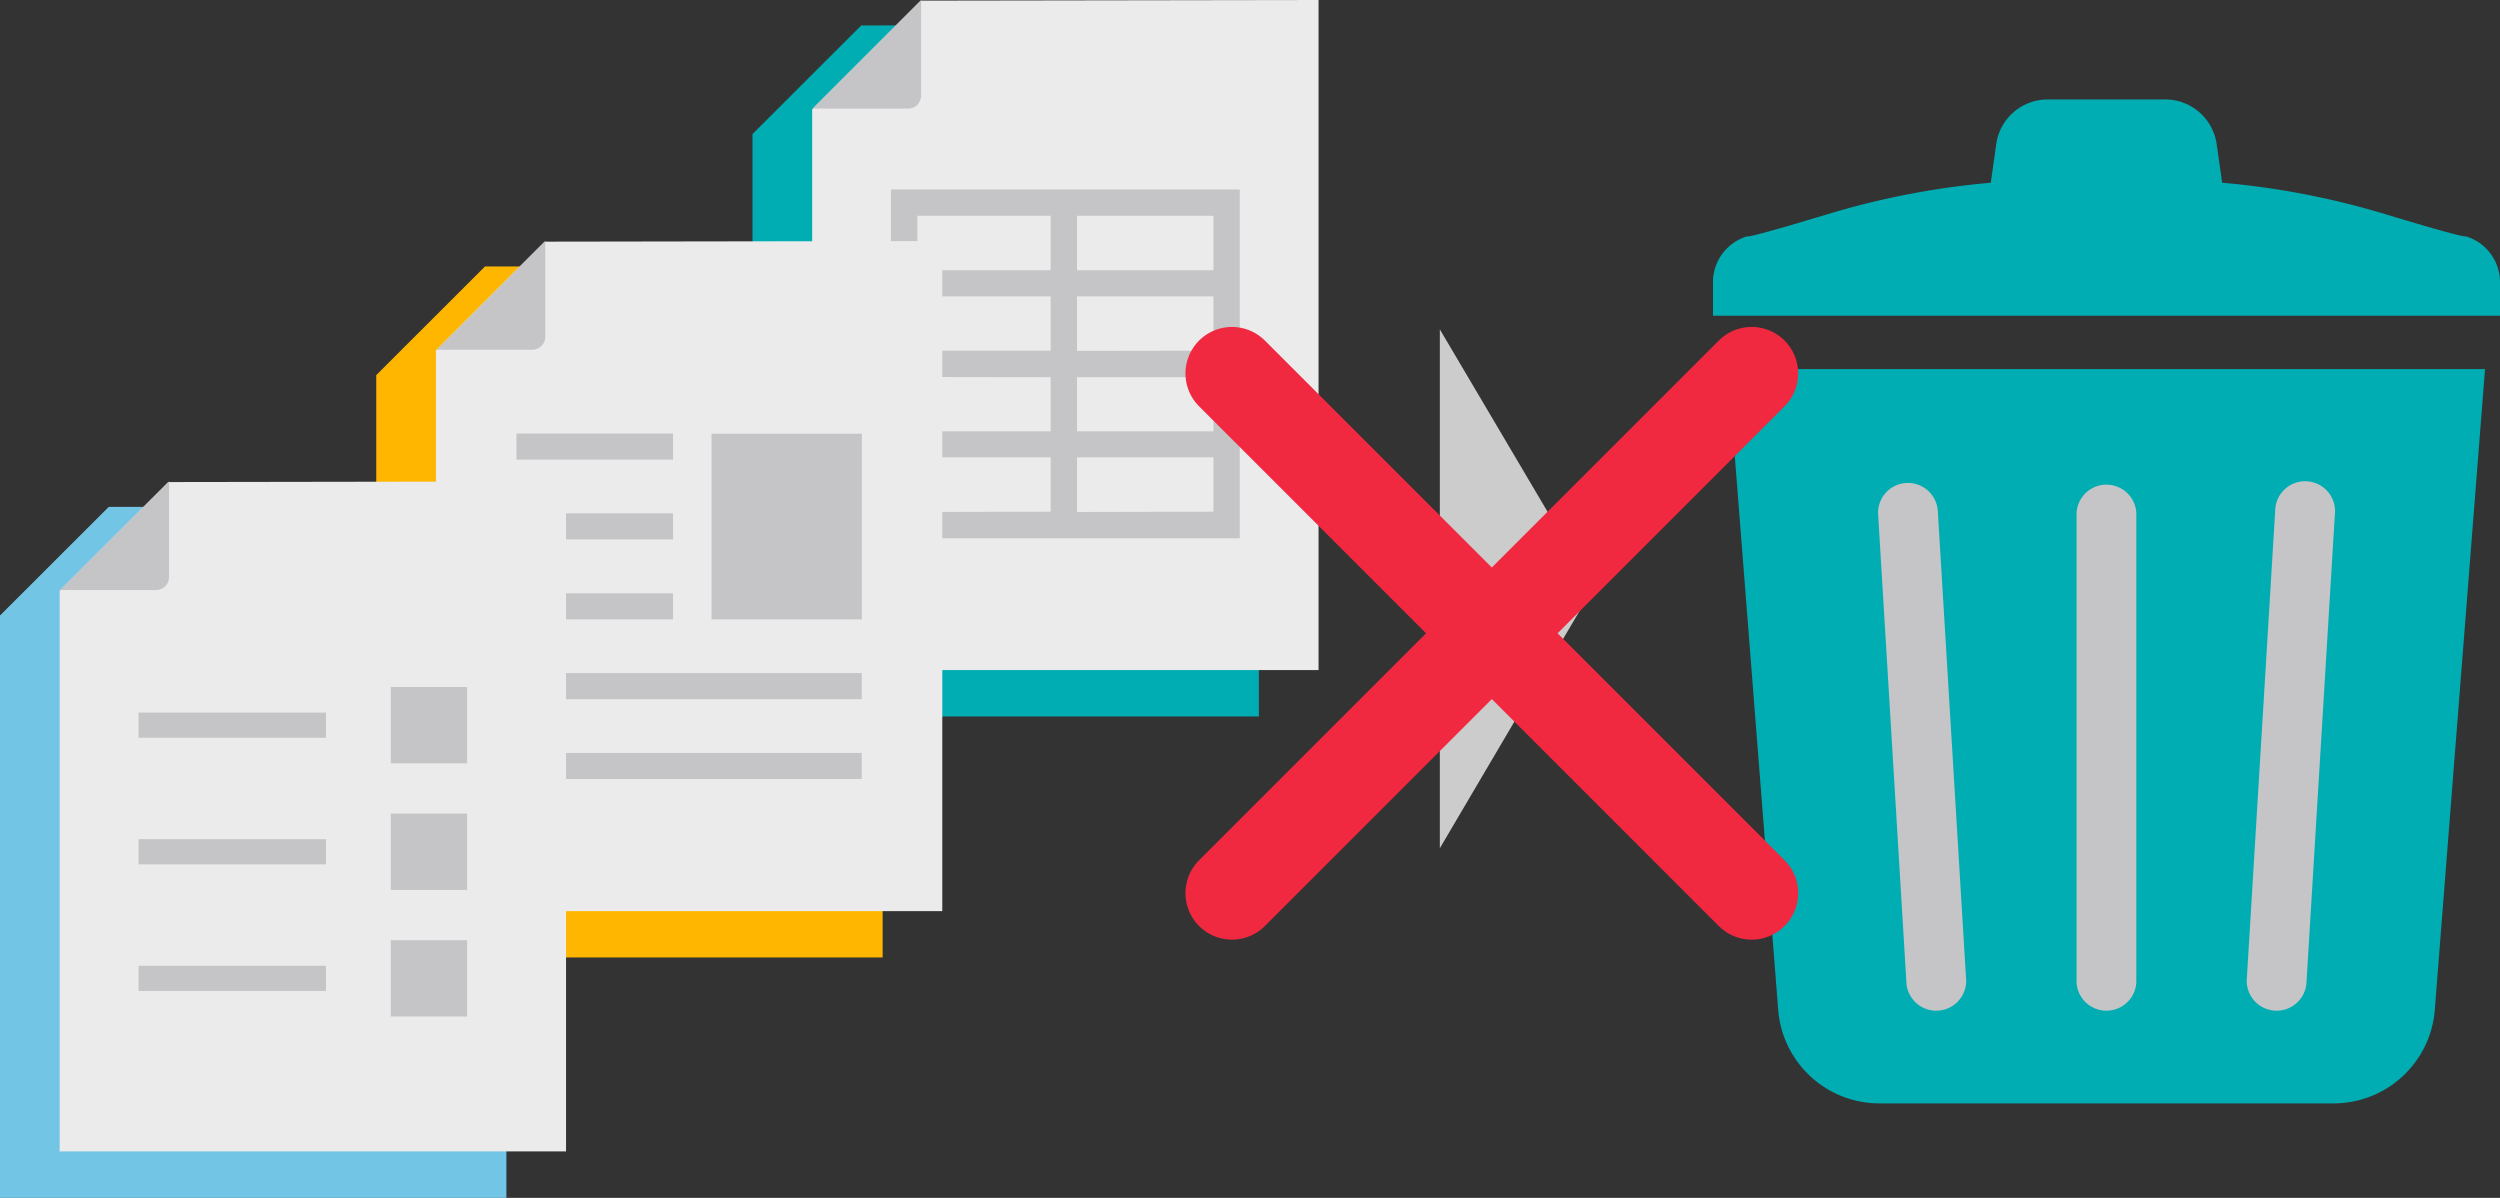
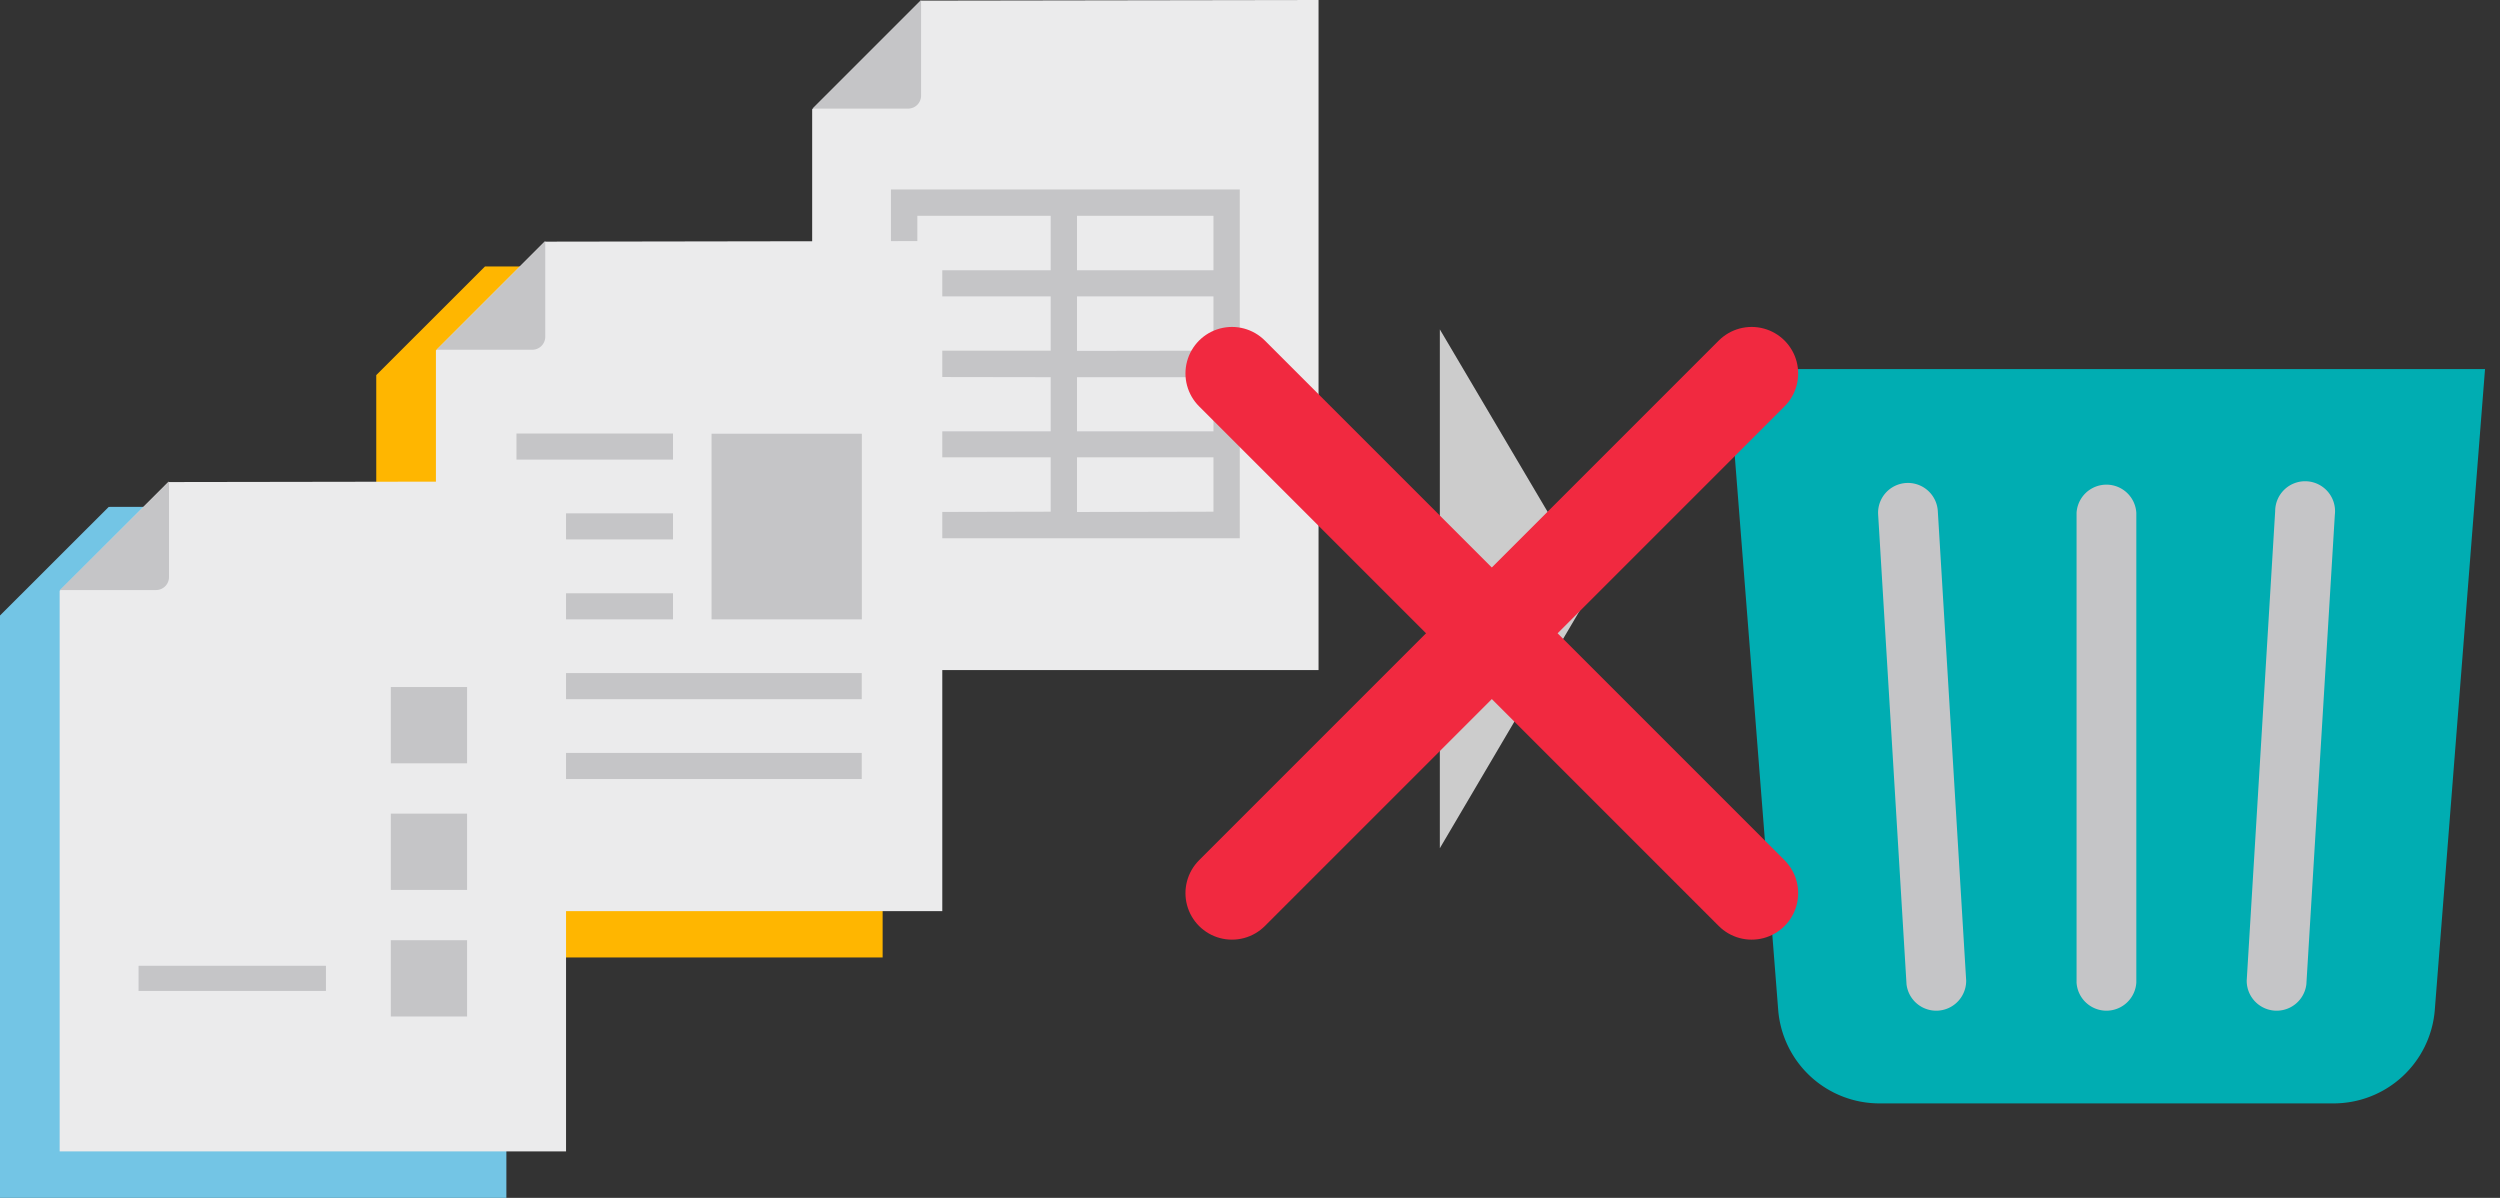
<svg xmlns="http://www.w3.org/2000/svg" viewBox="0 0 240.53 115.25">
  <rect x="0" y="0" width="240.53" height="115.25" fill="#333333" stroke="none" />
  <defs>
    <style>.cls-1{fill:#ccc;}.cls-2{fill:#00adb2;}.cls-3{fill:#ebebec;}.cls-4{fill:#c5c5c7;}.cls-5{fill:#ffb600;}.cls-6{fill:#73c5e5;}.cls-7{fill:none;stroke:#f12940;stroke-linecap:round;stroke-miterlimit:10;stroke-width:8.95px;}</style>
  </defs>
  <g id="图层_2" data-name="图层 2">
    <g id="art">
      <path class="cls-1" d="M138.53,31.69l14.72,24.92-14.72,25Z" />
-       <polygon class="cls-2" points="121.12 2.38 121.12 68.93 72.4 68.93 72.4 12.9 82.86 2.45 121.12 2.38" />
      <polygon class="cls-3" points="126.86 0 126.86 64.47 78.14 64.47 78.14 14.03 78.14 13.4 78.14 10.52 88.6 0.06 126.86 0" />
      <path class="cls-4" d="M78.17,10.45h9.2A1.25,1.25,0,0,0,88.62,9.2V0Z" />
      <path class="cls-4" d="M119.28,18.23H85.72V51.79h33.56V18.23ZM101.09,28.52v5.22H88.26V28.52ZM88.26,26V20.76h12.83V26Zm12.83,10.29V41.5H88.26V36.27Zm2.53,0h13.13V41.5H103.62Zm0-2.53V28.52h13.13v5.22Zm0-7.76V20.76h13.13V26ZM88.26,49.26V44h12.83v5.23Zm15.36,0V44h13.13v5.23Z" />
      <polygon class="cls-5" points="84.92 25.58 84.92 92.12 36.2 92.12 36.2 36.09 46.66 25.64 84.92 25.58" />
      <polygon class="cls-3" points="90.66 23.19 90.66 87.66 41.94 87.66 41.94 37.23 41.94 36.6 41.94 33.71 52.4 23.25 90.66 23.19" />
      <path class="cls-4" d="M42,33.65h9.21a1.25,1.25,0,0,0,1.25-1.26v-9.2Z" />
      <rect class="cls-4" x="49.69" y="41.72" width="15.06" height="2.51" transform="translate(114.44 85.94) rotate(-180)" />
      <rect class="cls-4" x="49.69" y="57.08" width="15.06" height="2.51" />
      <rect class="cls-4" x="49.69" y="64.76" width="33.22" height="2.51" />
      <rect class="cls-4" x="49.69" y="72.44" width="33.22" height="2.51" />
      <rect class="cls-4" x="49.69" y="49.4" width="15.06" height="2.51" transform="translate(114.44 101.3) rotate(-180)" />
      <rect class="cls-4" x="68.46" y="41.73" width="14.46" height="17.86" />
      <polygon class="cls-6" points="48.72 48.7 48.72 115.25 0 115.25 0 59.22 10.46 48.77 48.72 48.7" />
      <polygon class="cls-3" points="54.46 46.32 54.46 110.78 5.74 110.78 5.74 60.35 5.74 59.72 5.74 56.84 16.19 46.38 54.46 46.32" />
      <path class="cls-4" d="M5.76,56.77H15a1.25,1.25,0,0,0,1.26-1.25v-9.2Z" />
      <rect class="cls-4" x="37.6" y="66.1" width="7.34" height="7.34" />
-       <rect class="cls-4" x="13.33" y="68.56" width="18.03" height="2.42" />
      <rect class="cls-4" x="37.6" y="78.28" width="7.34" height="7.34" />
-       <rect class="cls-4" x="13.33" y="80.74" width="18.03" height="2.42" />
      <rect class="cls-4" x="37.6" y="90.46" width="7.34" height="7.34" />
      <rect class="cls-4" x="13.33" y="92.92" width="18.03" height="2.42" />
-       <path class="cls-2" d="M237.22,22.73s.56.39-8.18-2.26a77.3,77.3,0,0,0-15.24-2.89l-.52-3.64a5,5,0,0,0-4.83-4.37H196.88a5,5,0,0,0-4.83,4.37l-.51,3.64a77.3,77.3,0,0,0-15.24,2.89c-8.74,2.65-8.18,2.26-8.18,2.26a4.61,4.61,0,0,0-3.31,4.5v3.15h75.72V27.23A4.61,4.61,0,0,0,237.22,22.73Z" />
      <path class="cls-2" d="M171.09,97.25a9.77,9.77,0,0,0,9.74,8.91h43.68a9.77,9.77,0,0,0,9.74-8.91l4.84-61.74H166.25Z" />
      <path class="cls-4" d="M218.9,49.17a2.88,2.88,0,1,1,5.74.35L221.9,94.7a2.88,2.88,0,0,1-5.74-.35Z" />
      <path class="cls-4" d="M199.79,49.34a2.88,2.88,0,0,1,5.75,0V94.53a2.88,2.88,0,0,1-5.75,0Z" />
      <path class="cls-4" d="M183.39,46.47a2.88,2.88,0,0,1,3.05,2.7l2.73,45.18a2.88,2.88,0,0,1-5.74.35L180.7,49.51A2.87,2.87,0,0,1,183.39,46.47Z" />
      <line class="cls-7" x1="168.53" y1="35.93" x2="118.53" y2="85.93" />
      <line class="cls-7" x1="168.53" y1="85.93" x2="118.53" y2="35.93" />
    </g>
  </g>
</svg>